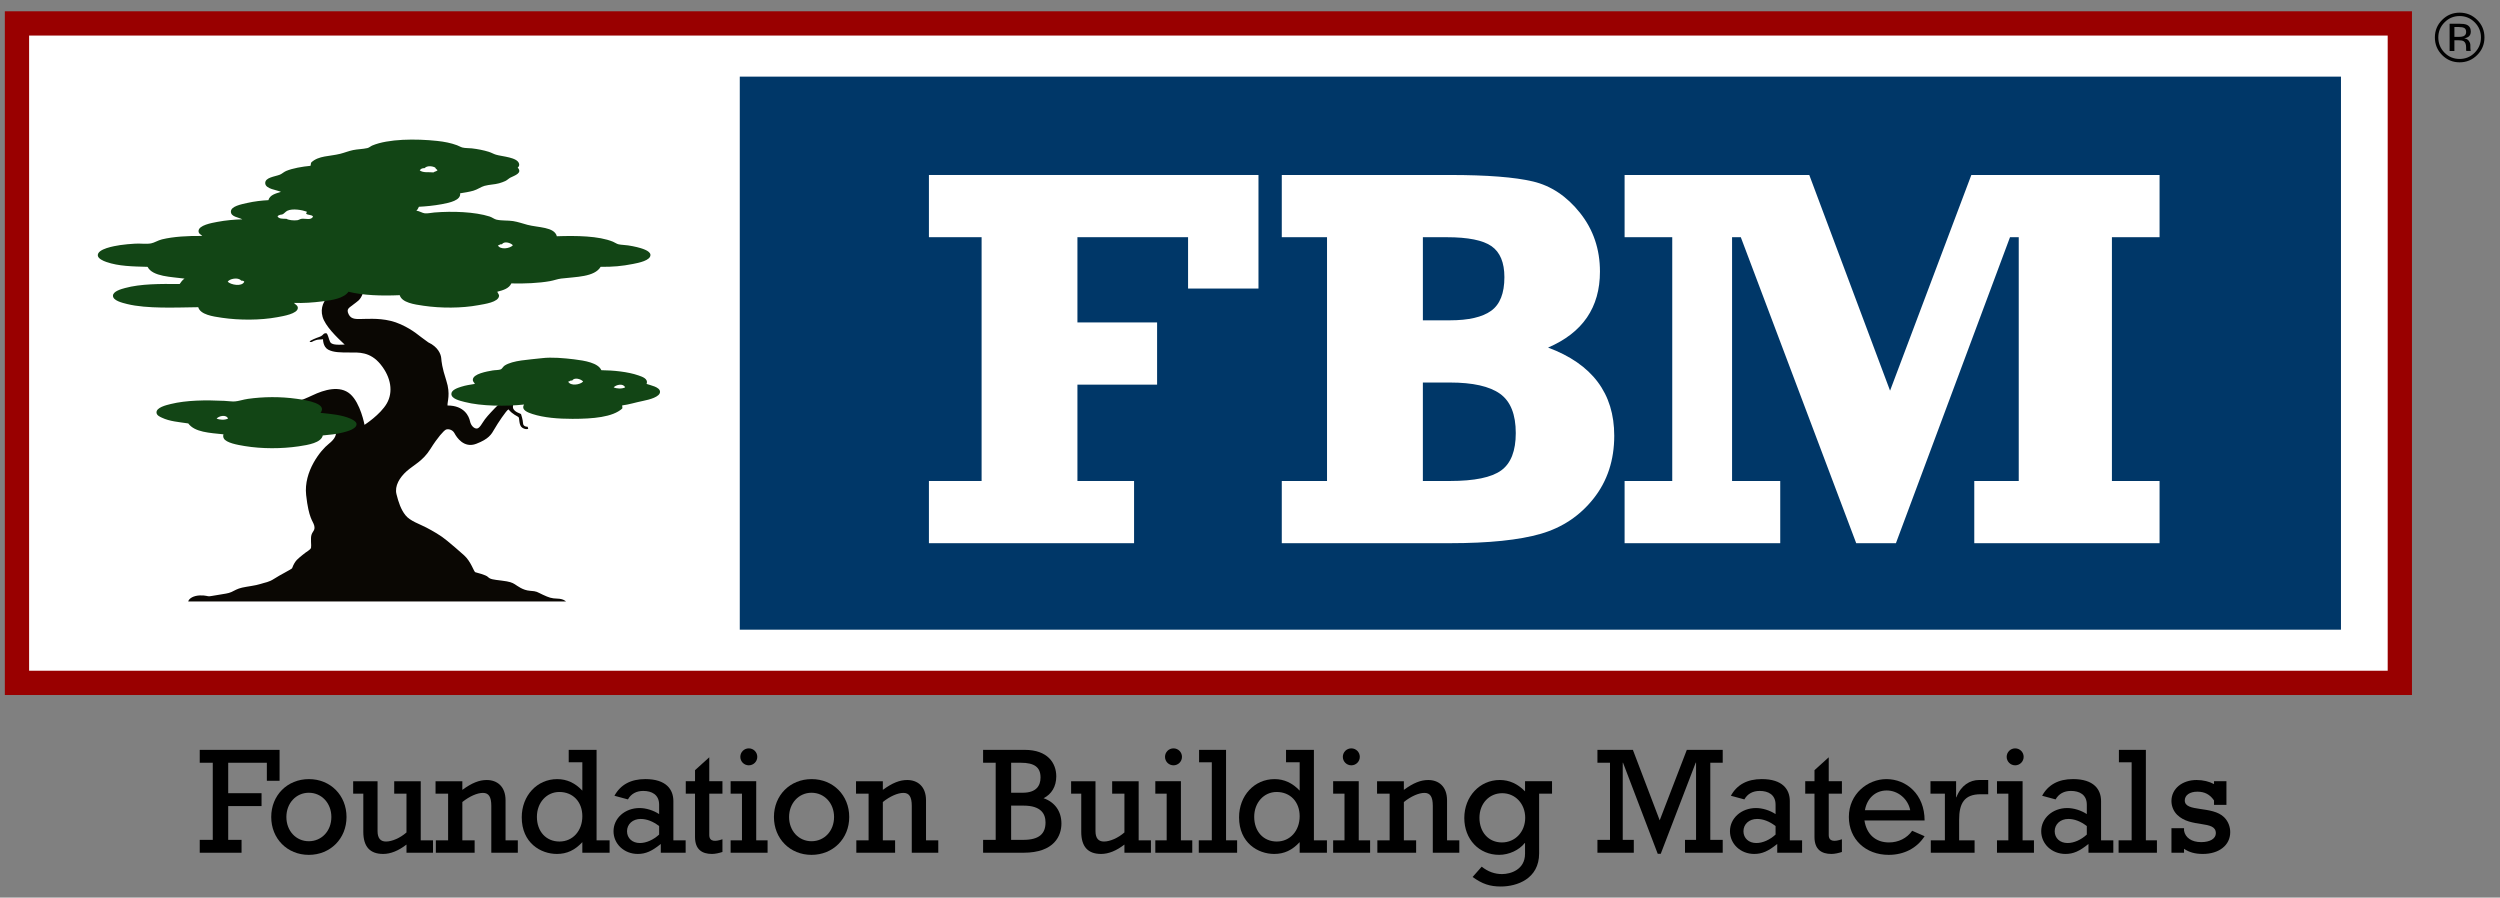
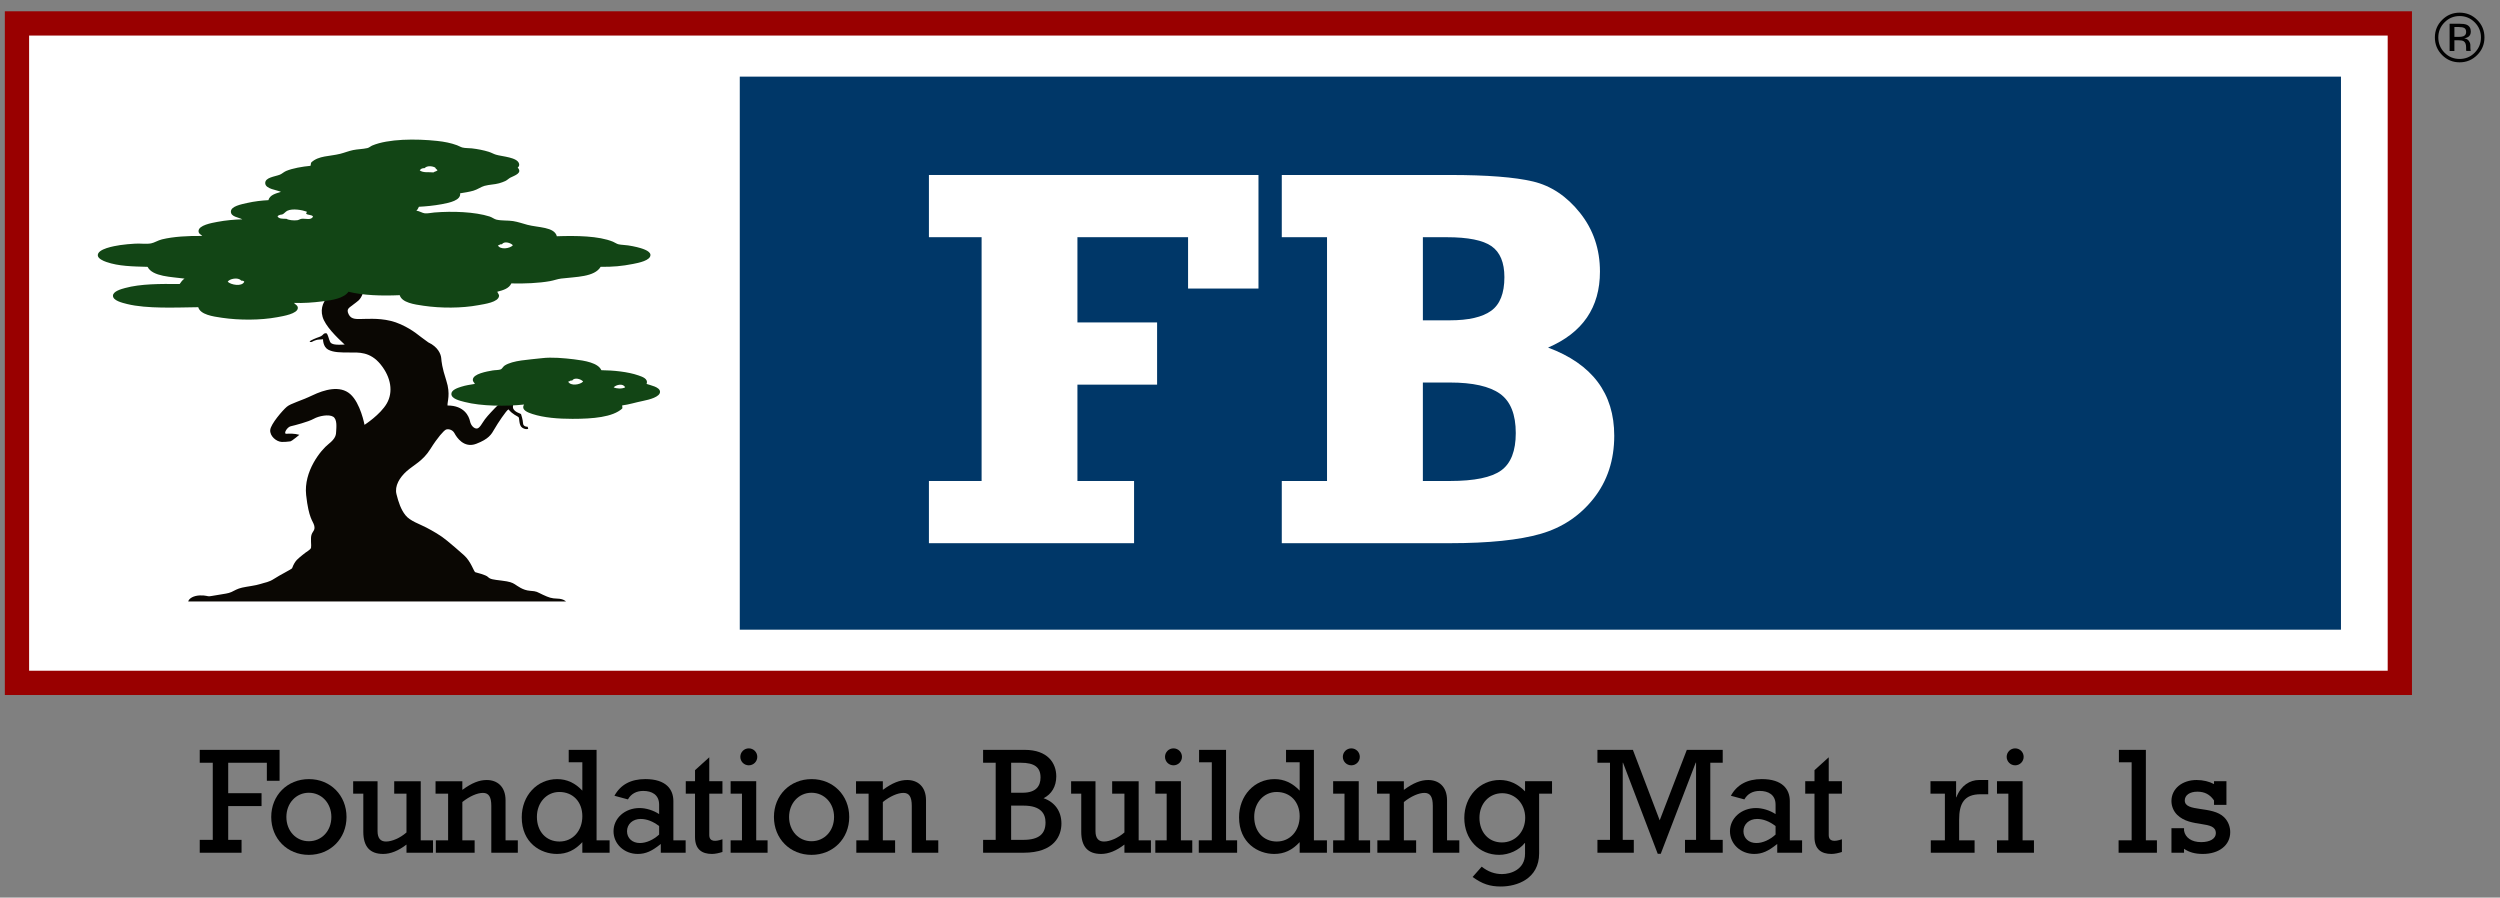
<svg xmlns="http://www.w3.org/2000/svg" version="1.1" id="Layer_1" x="0px" y="0px" width="252.75px" height="90.75px" viewBox="0 0 252.75 90.75" enable-background="new 0 0 252.75 90.75" xml:space="preserve">
  <rect x="0" y="0" width="252.75" height="90.75" fill="#808080" stroke="none" />
  <g class="logo-rect">
    <rect x="1.716" y="2.368" fill="#FFF" stroke="#900" stroke-width="2.454" width="240.907" height="66.67" />
    <rect x="74.791" y="7.747" fill="#003768" width="161.881" height="55.914" />
  </g>
  <g class="logo-text">
    <path d="M21.511,77.114 20.193,77.114 20.193,75.812 28.265,75.812 28.265,78.937 26.979,78.937 26.979,77.114 23.072,77.114 23.072,80.192 26.442,80.192 26.442,81.494 23.072,81.494 23.072,84.91 24.421,84.91 24.421,86.212 20.193,86.212 20.193,84.91 21.511,84.91 21.511,77.114" />
    <path d="M31.234,78.768c2.175,0,3.799,1.64,3.799,3.83s-1.639,3.829-3.813,3.829s-3.799-1.639-3.799-3.829 S29.045,78.768,31.234,78.768 M31.22,85.048c1.301,0,2.281-1.041,2.281-2.45c0-1.395-0.98-2.451-2.281-2.451 c-1.287,0-2.267,1.057-2.267,2.451C28.953,84.007,29.933,85.048,31.22,85.048z" />
    <path d="M43.776,86.212h-2.68v-0.827c-0.812,0.628-1.608,0.949-2.358,0.949c-1.318,0-2.007-0.72-2.007-2.235v-3.86 h-1.026v-1.256h2.466v5.039c0,0.735,0.307,1.057,0.857,1.057c0.598,0,1.425-0.352,2.068-0.919v-3.921h-1.241v-1.256h2.682v5.974 h1.239V86.212" />
    <path d="M46.745,79.855c0.966-0.705,1.701-0.996,2.467-0.996c1.026,0,1.899,0.629,1.899,2.054v4.043h1.241v1.256 h-2.681v-4.733c0-0.919-0.261-1.317-0.843-1.317s-1.348,0.338-2.084,0.92v3.875h1.242v1.256h-3.922v-1.256h1.24v-4.718h-1.271 v-1.256h2.71V79.855" />
    <path d="M61.632,86.212h-2.758V85.14c-0.75,0.812-1.562,1.194-2.572,1.194c-1.639,0-3.554-1.117-3.554-3.706 c0-2.19,1.547-3.86,3.585-3.86c0.979,0,1.822,0.398,2.541,1.165v-2.865h-1.377v-1.256h2.816v9.145h1.318V86.212 M56.563,85.078 c1.349,0,2.312-1.087,2.312-2.557c0-1.456-0.949-2.452-2.327-2.452c-1.286,0-2.267,1.073-2.267,2.513 C54.28,84.067,55.214,85.078,56.563,85.078z" />
    <path d="M69.318,86.212h-2.512v-0.888c-0.904,0.734-1.532,1.01-2.328,1.01c-1.378,0-2.45-1.01-2.45-2.297 c0-1.317,1.148-2.344,2.635-2.344c0.643,0,1.394,0.229,1.975,0.613v-0.95c0-1.026-0.75-1.393-1.607-1.393 c-0.689,0-1.226,0.29-1.548,0.857l-1.362-0.368c0.612-1.118,1.653-1.686,3.124-1.686c2.114,0,2.834,1.058,2.834,2.222v3.967h1.24 V86.212 M66.638,83.517c-0.612-0.476-1.255-0.721-1.868-0.721c-0.797,0-1.378,0.521-1.378,1.241c0,0.704,0.535,1.194,1.301,1.194 c0.644,0,1.364-0.321,1.945-0.856V83.517z" />
    <path d="M69.332,78.982h0.935v-1.118l1.44-1.302v2.42h1.332v1.256h-1.332v4.181c0,0.705,0.627,0.675,1.332,0.43 v1.286c-0.338,0.107-0.721,0.199-1.058,0.199c-1.011,0-1.715-0.459-1.715-1.715v-4.381h-0.935V78.982" />
    <path d="M75.014,80.238h-1.148v-1.256h2.588v5.974h1.149v1.256h-3.737v-1.256h1.148V80.238 M76.561,76.517 c0,0.476-0.383,0.857-0.858,0.857c-0.475,0-0.856-0.382-0.856-0.857c0-0.475,0.382-0.857,0.856-0.857 C76.178,75.659,76.561,76.042,76.561,76.517z" />
    <path d="M82.058,78.768c2.175,0,3.799,1.64,3.799,3.83s-1.639,3.829-3.813,3.829s-3.799-1.639-3.799-3.829 S79.868,78.768,82.058,78.768 M82.043,85.048c1.302,0,2.281-1.041,2.281-2.45c0-1.395-0.979-2.451-2.281-2.451 c-1.287,0-2.267,1.057-2.267,2.451C79.776,84.007,80.756,85.048,82.043,85.048z" />
    <path d="M89.255,79.855c0.965-0.705,1.7-0.996,2.466-0.996c1.026,0,1.899,0.629,1.899,2.054v4.043h1.24v1.256H92.18 v-4.733c0-0.919-0.261-1.317-0.841-1.317c-0.583,0-1.349,0.338-2.084,0.92v3.875h1.24v1.256h-3.92v-1.256h1.24v-4.718h-1.271 v-1.256h2.711V79.855" />
    <path d="M100.663,77.114h-1.272v-1.303h4.213c2.313,0,3.186,1.332,3.186,2.682c0,1.01-0.475,1.807-1.287,2.205 c1.149,0.398,1.808,1.333,1.808,2.558c0,1.194-0.673,2.956-3.844,2.956h-4.075V84.91h1.272V77.114 M103.389,80.146 c1.41,0,1.809-0.734,1.809-1.547c0-1.026-0.613-1.485-1.992-1.485h-0.979v3.032H103.389z M103.45,84.91 c1.623,0,2.252-0.629,2.252-1.762c0-0.857-0.444-1.7-2.222-1.7h-1.255v3.462H103.45z" />
    <path d="M116.36,86.212h-2.681v-0.827c-0.813,0.628-1.608,0.949-2.358,0.949c-1.317,0-2.007-0.72-2.007-2.235v-3.86 h-1.025v-1.256h2.465v5.039c0,0.735,0.307,1.057,0.858,1.057c0.597,0,1.424-0.352,2.067-0.919v-3.921h-1.24v-1.256h2.68v5.974 h1.241V86.212" />
    <path d="M117.951,80.238h-1.148v-1.256h2.588v5.974h1.148v1.256h-3.736v-1.256h1.148V80.238 M119.498,76.517 c0,0.476-0.384,0.857-0.857,0.857c-0.477,0-0.858-0.382-0.858-0.857c0-0.475,0.382-0.857,0.858-0.857 C119.114,75.659,119.498,76.042,119.498,76.517z" />
    <path d="M122.514,77.067 121.227,77.067 121.227,75.812 123.953,75.812 123.953,84.956 125.072,84.956 125.072,86.212 121.196,86.212 121.196,84.956 122.514,84.956 122.514,77.067" />
    <path d="M134.154,86.212h-2.758V85.14c-0.751,0.812-1.562,1.194-2.573,1.194c-1.639,0-3.554-1.117-3.554-3.706 c0-2.19,1.547-3.86,3.585-3.86c0.98,0,1.822,0.398,2.542,1.165v-2.865h-1.379v-1.256h2.819v9.145h1.317V86.212 M129.083,85.078 c1.349,0,2.313-1.087,2.313-2.557c0-1.456-0.949-2.452-2.327-2.452c-1.288,0-2.269,1.073-2.269,2.513 C126.801,84.067,127.736,85.078,129.083,85.078z" />
    <path d="M135.929,80.238h-1.148v-1.256h2.588v5.974h1.149v1.256h-3.737v-1.256h1.148V80.238 M137.476,76.517 c0,0.476-0.383,0.857-0.858,0.857c-0.475,0-0.857-0.382-0.857-0.857c0-0.475,0.383-0.857,0.857-0.857 C137.093,75.659,137.476,76.042,137.476,76.517z" />
    <path d="M141.932,79.855c0.965-0.705,1.7-0.996,2.466-0.996c1.026,0,1.898,0.629,1.898,2.054v4.043h1.241v1.256 h-2.681v-4.733c0-0.919-0.26-1.317-0.842-1.317c-0.581,0-1.348,0.338-2.083,0.92v3.875h1.24v1.256h-3.92v-1.256h1.24v-4.718h-1.271 v-1.256h2.71V79.855" />
    <path d="M156.909,80.238h-1.303v6.034c0,2.59-2.252,3.354-3.875,3.354c-1.102,0-1.883-0.26-2.85-0.965l0.919-1.041 c0.63,0.505,1.318,0.75,2.053,0.75c0.889,0,2.328-0.459,2.328-2.052v-1.088h-0.031c-0.565,0.72-1.592,1.195-2.588,1.195 c-2.036,0-3.522-1.578-3.522-3.723c0-2.174,1.563-3.845,3.584-3.845c0.965,0,1.808,0.384,2.558,1.148v-1.025h2.728V80.238 M151.84,85.171c1.347,0,2.358-1.072,2.358-2.497c0-1.409-0.996-2.481-2.328-2.481c-1.317,0-2.298,1.057-2.298,2.481 C149.572,84.145,150.506,85.171,151.84,85.171z" />
    <path d="M162.771,77.114 161.501,77.114 161.501,75.812 165.085,75.812 167.796,82.935 170.537,75.812 174.167,75.812 174.167,77.114 172.911,77.114 172.911,84.91 174.167,84.91 174.167,86.212 170.354,86.212 170.354,84.91 171.471,84.91 171.471,77.098 171.44,77.098 167.902,86.319 167.596,86.319 164.089,77.114 164.059,77.114 164.059,84.91 165.177,84.91 165.177,86.212 161.501,86.212 161.501,84.91 162.771,84.91 162.771,77.114" />
    <path d="M182.19,86.212h-2.512v-0.888c-0.904,0.734-1.532,1.01-2.328,1.01c-1.379,0-2.451-1.01-2.451-2.297 c0-1.317,1.148-2.344,2.635-2.344c0.644,0,1.393,0.229,1.976,0.613v-0.95c0-1.026-0.751-1.393-1.608-1.393 c-0.689,0-1.226,0.29-1.547,0.857l-1.363-0.368c0.612-1.118,1.654-1.686,3.125-1.686c2.113,0,2.833,1.058,2.833,2.222v3.967h1.241 V86.212 M179.51,83.517c-0.613-0.476-1.257-0.721-1.868-0.721c-0.798,0-1.379,0.521-1.379,1.241c0,0.704,0.536,1.194,1.302,1.194 c0.644,0,1.362-0.321,1.945-0.856V83.517z" />
    <path d="M182.51,78.982h0.935v-1.118l1.44-1.302v2.42h1.332v1.256h-1.332v4.181c0,0.705,0.627,0.675,1.332,0.43 v1.286c-0.338,0.107-0.722,0.199-1.058,0.199c-1.011,0-1.715-0.459-1.715-1.715v-4.381h-0.935V78.982" />
-     <path d="M188.496,82.949c0.216,1.409,1.135,2.222,2.482,2.222c0.935,0,1.806-0.414,2.343-1.18l1.256,0.551 c-0.78,1.21-2.083,1.885-3.63,1.885c-2.344,0-4.027-1.594-4.027-3.829c0-2.344,1.914-3.83,3.798-3.83 c2.007,0,3.859,1.532,3.859,4.182H188.496 M193.123,81.908c-0.229-1.148-1.241-1.991-2.375-1.991s-1.991,0.781-2.204,1.991H193.123 z" />
    <path d="M196.629,80.238h-1.457v-1.256h2.59v1.624h0.029c0.461-1.21,1.38-1.747,2.283-1.747h0.935v1.44h-0.767 c-1.669,0-2.174,0.935-2.174,2.589v2.067h1.563v1.256h-4.428v-1.256h1.426V80.238" />
    <path d="M203.044,80.238h-1.149v-1.256h2.589v5.974h1.149v1.256h-3.738v-1.256h1.149V80.238 M204.591,76.517 c0,0.476-0.384,0.857-0.858,0.857s-0.858-0.382-0.858-0.857c0-0.475,0.384-0.857,0.858-0.857S204.591,76.042,204.591,76.517z" />
-     <path d="M213.656,86.212h-2.512v-0.888c-0.904,0.734-1.531,1.01-2.327,1.01c-1.38,0-2.45-1.01-2.45-2.297 c0-1.317,1.148-2.344,2.633-2.344c0.644,0,1.395,0.229,1.977,0.613v-0.95c0-1.026-0.75-1.393-1.607-1.393 c-0.691,0-1.227,0.29-1.549,0.857l-1.362-0.368c0.612-1.118,1.654-1.686,3.125-1.686c2.114,0,2.833,1.058,2.833,2.222v3.967h1.24 V86.212 M210.977,83.517c-0.612-0.476-1.256-0.721-1.868-0.721c-0.797,0-1.379,0.521-1.379,1.241c0,0.704,0.535,1.194,1.301,1.194 c0.644,0,1.364-0.321,1.946-0.856V83.517z" />
    <path d="M215.508,77.067 214.222,77.067 214.222,75.812 216.947,75.812 216.947,84.956 218.065,84.956 218.065,86.212 214.19,86.212 214.19,84.956 215.508,84.956 215.508,77.067" />
    <path d="M219.534,83.731h1.272v0.244c0.122,0.72,0.781,1.164,1.729,1.164c0.905,0,1.487-0.352,1.487-0.903 c0-1.348-2.544-0.49-3.922-1.868c-0.338-0.337-0.567-0.843-0.567-1.379c0-1.241,1.073-2.13,2.544-2.13 c0.658,0,1.285,0.153,1.761,0.414v-0.291h1.255v2.39h-1.255v-0.444c-0.414-0.612-0.95-0.889-1.686-0.889 c-0.766,0-1.271,0.353-1.271,0.889c0,1.21,2.789,0.506,3.982,1.7c0.43,0.429,0.613,0.995,0.613,1.5 c0,1.318-1.118,2.206-2.772,2.206c-0.781,0-1.379-0.168-1.898-0.521v0.398h-1.272V83.731" />
    <path d="M250.445,5.563c-0.49,0.492-1.083,0.738-1.778,0.738s-1.287-0.246-1.773-0.738 c-0.485-0.49-0.728-1.084-0.728-1.781c0-0.69,0.244-1.281,0.734-1.77c0.486-0.488,1.076-0.732,1.767-0.732 c0.695,0,1.288,0.244,1.778,0.732c0.489,0.487,0.733,1.077,0.733,1.77C251.179,4.478,250.935,5.072,250.445,5.563 M247.143,2.259 c-0.42,0.421-0.63,0.93-0.63,1.528c0,0.601,0.209,1.114,0.626,1.538c0.419,0.424,0.93,0.636,1.528,0.636 c0.6,0,1.109-0.212,1.528-0.636c0.419-0.424,0.629-0.937,0.629-1.538c0-0.598-0.21-1.107-0.629-1.528 c-0.422-0.424-0.932-0.636-1.528-0.636C248.072,1.623,247.564,1.834,247.143,2.259z M248.619,2.398 c0.341,0,0.592,0.033,0.752,0.099c0.285,0.119,0.427,0.352,0.427,0.698c0,0.246-0.089,0.428-0.268,0.544 c-0.096,0.062-0.229,0.106-0.399,0.134c0.216,0.034,0.373,0.124,0.474,0.269c0.1,0.146,0.148,0.288,0.148,0.427v0.201 c0,0.064,0.003,0.132,0.008,0.205c0.004,0.073,0.013,0.121,0.024,0.144l0.017,0.034h-0.455c-0.002-0.009-0.005-0.018-0.007-0.028 c-0.002-0.008-0.005-0.019-0.006-0.03l-0.01-0.089V4.789c0-0.318-0.087-0.528-0.26-0.63c-0.104-0.059-0.283-0.089-0.541-0.089 h-0.384v1.084h-0.483V2.398H248.619z M249.144,2.833c-0.122-0.068-0.318-0.103-0.589-0.103h-0.415v0.999h0.44 c0.205,0,0.359-0.021,0.462-0.062c0.19-0.075,0.285-0.219,0.285-0.431C249.327,3.036,249.265,2.9,249.144,2.833z" />
  </g>
  <g class="fbm-letters" fill="#FFF">
    <path d="M93.914,54.917 93.914,48.628 99.24,48.628 99.24,23.98 93.914,23.98 93.914,17.691 127.232,17.691 127.232,29.172 120.114,29.172 120.114,23.98 108.928,23.98 108.928,32.598 116.982,32.598 116.982,38.887 108.928,38.887 108.928,48.628 114.654,48.628 114.654,54.917 93.914,54.917" />
    <path d="M129.588,54.917v-6.289h4.574V23.981h-4.574v-6.29h16.992c3.765,0,6.566,0.219,8.403,0.655 c1.838,0.438,3.426,1.499,4.765,3.186c1.338,1.686,2.007,3.662,2.007,5.927c0,3.623-1.749,6.183-5.246,7.681 c4.461,1.66,6.691,4.63,6.691,8.912c0,2.462-0.691,4.572-2.074,6.329c-1.384,1.757-3.167,2.953-5.353,3.587 c-2.186,0.632-5.249,0.949-9.193,0.949H129.588 M143.852,32.384h2.729c1.892,0,3.284-0.321,4.176-0.964 c0.892-0.642,1.338-1.774,1.338-3.398c0-1.48-0.434-2.523-1.299-3.131c-0.865-0.606-2.377-0.909-4.535-0.909h-2.408V32.384z M143.852,48.628h2.729c2.48,0,4.211-0.356,5.192-1.07c0.981-0.713,1.472-1.972,1.472-3.774c0-1.89-0.531-3.215-1.592-3.974 c-1.061-0.758-2.752-1.137-5.072-1.137h-2.729V48.628z" />
-     <path d="M164.247,54.917 164.247,48.628 169.064,48.628 169.064,23.98 164.247,23.98 164.247,17.691 182.918,17.691 191.085,39.498 199.302,17.691 218.332,17.691 218.332,23.98 213.515,23.98 213.515,48.628 218.332,48.628 218.332,54.917 199.599,54.917 199.599,48.628 204.095,48.628 204.095,23.98 203.212,23.98 191.678,54.917 187.663,54.917 175.995,23.98 175.112,23.98 175.112,48.628 179.982,48.628 179.982,54.917 164.247,54.917" />
  </g>
  <g>
    <path fill="#0A0703" d="M56.355,60.521c-0.619-0.019-0.843-0.104-1.479-0.396 c-0.637-0.293-0.551-0.343-1.29-0.396c-0.739-0.052-1.279-0.502-1.543-0.664c-0.264-0.161-0.487-0.265-1.347-0.368 c-0.86-0.104-1.143-0.136-1.359-0.361c-0.217-0.225-1.146-0.438-1.287-0.485c-0.141-0.047-0.43-1.078-1.128-1.706 c-0.698-0.63-1.06-0.922-1.714-1.472c-0.653-0.551-1.462-0.998-2.115-1.342c-0.653-0.345-1.635-0.654-2.099-1.239 c-0.465-0.585-0.705-1.307-0.911-2.133c-0.207-0.825,0.317-1.686,1.031-2.323c0.715-0.635,1.638-1.028,2.392-2.235 s1.358-1.857,1.565-1.961c0.206-0.103,0.671-0.034,0.878,0.361c0.206,0.396,0.945,1.549,2.201,1.066 c1.256-0.481,1.53-0.946,1.84-1.496c0.31-0.551,1.216-1.905,1.416-1.984c0.425,0.522,0.896,0.677,1.013,0.78 c0.118,0.103,0.016,0.835,0.376,1.071c0.361,0.236,0.608,0.115,0.608,0.115l-0.059-0.207c0,0-0.447,0.019-0.464-0.343 c-0.018-0.361-0.178-0.852-0.201-0.925c-0.022-0.073-0.676-0.193-0.814-0.624c-0.068-0.464,0.24-0.791,0.517-1.015 c0.275-0.224,0.774-0.31,0.929-0.241c0.154,0.069,0.379,0.603,0.516,0.688c0.099,0.092,0.155,0.034,0.155,0.034 s-0.327-0.619-0.551-0.808c-0.224-0.189-0.344-0.207-0.773-0.086c-0.431,0.12-0.86,0.344-1.136,0.533 c-0.275,0.188-0.688,0.258-0.895,0.378c-0.207,0.121-0.602,0.533-0.602,0.533s-0.705,0.722-0.998,1.118 c-0.293,0.396-0.524,0.907-0.804,0.935c-0.28,0.028-0.61-0.276-0.709-0.746c-0.102-0.469-0.552-1.582-2.271-1.582 c-0.035-0.378,0.327-1.135-0.12-2.511c-0.448-1.376-0.481-1.909-0.517-2.288c-0.034-0.379-0.31-1.118-1.307-1.583 c-0.999-0.688-1.429-1.204-2.787-1.823c-1.359-0.619-2.752-0.567-3.595-0.55c-0.844,0.017-1.394,0.103-1.67-0.466 c-0.274-0.566,0.07-0.653,0.465-0.979c0.396-0.327,0.705-0.406,0.966-1.13c0.261-0.722,0.411-1.657,0.72-2.035 c0.311-0.379,0.826-0.654,1.565-0.654c0.225,0.034,0.345,0,0.482-0.171c0.137-0.173,0.114-0.426,0.114-0.426 s-1.397-0.419-2.616,0.381s-1.206,2.058-1.777,2.375c-0.572,0.317-1.105,0-1.765,0.597c-0.661,0.597-1.055,1.371-0.788,2.298 s1.41,2.044,2.235,2.807c-0.825,0.038-1.347,0.025-1.485-0.293c-0.14-0.316-0.2-0.733-0.36-0.854 c-0.224-0.034-0.326,0.118-0.326,0.118s-0.152,0.178-0.393,0.255c-0.241,0.075-0.922,0.348-0.988,0.466 c0.111,0.079,0.214,0.041,0.214,0.041s0.393-0.228,0.723-0.24c0.33-0.014,0.424-0.033,0.424-0.033s-0.017,0.757,0.516,1.048 c0.534,0.292,1.271,0.292,2.16,0.292c0.888,0,2.081-0.113,3.147,1.207c1.067,1.32,1.281,2.793,0.628,3.936 c-0.653,1.144-2.256,2.17-2.256,2.17s-0.403-2.194-1.444-3.109c-1.041-0.914-2.628-0.444-3.822,0.127 c-1.193,0.572-2.184,0.813-2.59,1.156c-0.407,0.343-1.625,1.739-1.677,2.349c-0.051,0.609,0.61,1.182,1.169,1.206 c0.249,0.012,0.565-0.022,0.872-0.059c0.057-0.029,0.115-0.053,0.171-0.091c0.257-0.177,0.493-0.378,0.735-0.572 c-0.537-0.146-1.008-0.125-1.309-0.104c-0.343,0.025,0.072-0.679,0.43-0.759c0.357-0.079,1.779-0.447,2.325-0.752 s1.537-0.482,1.968-0.216c0.433,0.267,0.321,1.117,0.307,1.46s-0.015,0.711-0.776,1.309c-0.762,0.597-2.526,2.741-2.26,5.154 c0.268,2.413,0.686,2.591,0.813,3.073c0.127,0.481-0.14,0.559-0.267,0.927s0,1.091-0.051,1.32c-0.05,0.229-0.457,0.381-0.863,0.737 c-0.406,0.355-0.749,0.507-1.054,1.345c-0.089,0.114-1.244,0.686-1.803,1.055c-0.56,0.367-0.901,0.367-1.396,0.533 c-0.495,0.165-1.358,0.253-1.854,0.368c-0.495,0.113-0.749,0.291-1.079,0.444c-0.33,0.152-0.698,0.177-1.346,0.292 c-0.647,0.114-0.712,0.114-0.876,0.14c-0.165,0.025-0.381-0.115-0.979-0.088c-0.597,0.024-1.079,0.278-1.168,0.608 c1.956,0,38.187,0,38.187,0S56.975,60.536,56.355,60.521" />
    <path fill="#124515" d="M64.398,24.985c-0.306-0.078-0.599-0.126-0.896-0.175 c-0.319-0.051-0.666-0.042-0.983-0.115c-0.179-0.042-0.363-0.185-0.55-0.26c-1.441-0.592-3.717-0.618-5.672-0.55 c-0.247-0.962-1.898-0.866-2.98-1.158c-0.467-0.125-0.926-0.291-1.446-0.376c-0.528-0.085-1.138-0.021-1.679-0.146 c-0.227-0.051-0.437-0.236-0.694-0.317c-1.489-0.472-3.731-0.557-5.583-0.405c-0.31,0.025-0.674,0.112-0.956,0.087 c-0.271-0.024-0.576-0.255-0.867-0.26c0.115-0.106,0.189-0.255,0.26-0.405c0.69-0.035,1.512-0.112,2.314-0.261 c0.8-0.148,1.948-0.393,1.853-1.1c0.438-0.072,0.885-0.135,1.33-0.261c0.434-0.122,0.778-0.397,1.129-0.491 c0.52-0.141,1.022-0.132,1.476-0.261c0.229-0.064,0.453-0.144,0.637-0.231c0.199-0.095,0.336-0.253,0.521-0.347 c0.425-0.216,1.239-0.452,0.724-1.013c0.144-0.102,0.177-0.232,0.145-0.376c-0.15-0.673-1.713-0.732-2.344-0.927 c-0.246-0.075-0.466-0.21-0.724-0.289c-0.537-0.166-1.11-0.277-1.707-0.348c-0.315-0.036-0.655-0.009-0.954-0.086 c-0.186-0.049-0.371-0.166-0.551-0.231c-0.606-0.224-1.255-0.355-1.996-0.435c-2.177-0.235-4.954-0.215-6.567,0.463 c-0.164,0.068-0.313,0.219-0.492,0.26c-0.472,0.108-0.981,0.106-1.447,0.202c-0.461,0.097-0.876,0.271-1.302,0.377 c-1.091,0.273-2.166,0.172-2.922,0.868c-0.063,0.083-0.039,0.252-0.088,0.347c-0.812,0.076-1.799,0.243-2.459,0.521 c-0.239,0.101-0.422,0.293-0.638,0.376c-0.528,0.203-1.506,0.279-1.475,0.868c0.032,0.588,1.18,0.668,1.591,0.868 c-0.533,0.17-1.112,0.294-1.272,0.839c-0.65,0.034-1.398,0.112-2.17,0.289c-0.575,0.132-1.621,0.326-1.621,0.868 c0,0.532,0.762,0.565,1.158,0.781c-0.784,0.02-1.647,0.091-2.547,0.261c-0.536,0.102-1.881,0.332-1.881,0.926 c0,0.293,0.271,0.355,0.376,0.492c-1.425-0.018-2.917,0.063-4.079,0.348c-0.396,0.096-0.779,0.347-1.1,0.404 c-0.509,0.092-1.09-0.009-1.621,0.029c-0.5,0.034-1.016,0.068-1.504,0.145c-0.61,0.096-2.292,0.376-2.257,1.042 c0.017,0.322,0.536,0.55,0.868,0.665c1.243,0.431,2.646,0.452,4.167,0.492c0.494,0.998,2.444,1.011,3.732,1.187 c-0.205,0.144-0.356,0.338-0.492,0.549c-1.983-0.021-3.948-0.025-5.526,0.406c-0.357,0.097-1.216,0.326-1.216,0.78 c0,0.488,0.924,0.711,1.447,0.84c2.002,0.492,4.956,0.343,7.175,0.317c0.216,0.754,1.469,0.934,2.402,1.07 c1.758,0.258,3.876,0.257,5.584-0.058c0.612-0.111,2.051-0.346,2.083-0.926c0.016-0.283-0.307-0.367-0.375-0.521 c0.936,0.04,1.915-0.037,2.807-0.146c1.107-0.132,2.226-0.325,2.69-0.983c1.462,0.372,3.354,0.433,5.18,0.348 c0.214,0.754,1.467,0.935,2.401,1.07c1.75,0.257,3.856,0.258,5.555-0.059c0.641-0.117,2.014-0.298,2.084-0.926 c0.019-0.159-0.151-0.309-0.174-0.434c0.601-0.152,1.18-0.325,1.418-0.839c1.341,0.035,2.798-0.032,3.906-0.231 c0.398-0.071,0.771-0.217,1.129-0.26c1.511-0.184,3.37-0.146,3.993-1.187c1.224,0.015,2.155-0.07,3.27-0.29 c0.562-0.109,1.797-0.348,1.765-0.926C65.734,25.328,64.799,25.087,64.398,24.985 M42.929,16.999 c0.232-0.265,0.763-0.229,1.07-0.058c0.041,0.123,0.152,0.176,0.232,0.26c-0.076,0.136-0.297,0.127-0.405,0.231 c-0.552-0.056-1.001,0.062-1.389-0.202C42.524,17.076,42.681,16.99,42.929,16.999z M23.022,28.485 c0.152-0.299,1.071-0.495,1.359-0.115c0.146,0,0.263,0.027,0.317,0.115C24.447,29.016,23.346,28.797,23.022,28.485z M30.487,22.119 c-0.143,0.018-0.281,0.127-0.435,0.146c-0.381,0.046-0.869-0.006-1.1-0.146c-0.384-0.001-0.785,0.015-0.896-0.26 c0.109-0.103,0.264-0.161,0.463-0.173c0.181-0.05,0.342-0.288,0.521-0.376c0.538-0.264,1.521-0.076,1.968,0.086 c0.033,0.12-0.061,0.113-0.058,0.203c0.159,0.169,0.568,0.087,0.694,0.289C31.48,22.303,30.892,22.073,30.487,22.119z M51.842,24.811c-0.309,0.317-1.254,0.468-1.506,0c0.162-0.012,0.196-0.151,0.406-0.115c0.241-0.348,0.873-0.15,1.1,0.087 C51.809,24.788,51.825,24.811,51.842,24.811z" />
    <path fill="#124515" d="M60.797,37.427c1.2,0.013,2.677,0.153,3.732,0.521 c0.392,0.136,1.041,0.338,0.839,0.867c0.369,0.132,1.334,0.301,1.36,0.782c0.029,0.535-1.123,0.813-1.678,0.926 c-0.814,0.165-1.492,0.387-2.142,0.463c-0.027,0.068,0.048,0.188,0,0.318c-0.967,0.875-2.957,1.042-5.035,1.042 c-1.419,0-2.88-0.11-4.051-0.492c-0.454-0.149-1.17-0.406-0.839-0.956c-1.759,0.198-4.332,0.18-6.02-0.261 c-0.49-0.127-1.33-0.318-1.33-0.809c0-0.405,0.634-0.613,0.983-0.724c0.491-0.155,0.907-0.21,1.39-0.29 c-0.024-0.126-0.216-0.195-0.202-0.433c0.029-0.589,1.412-0.825,1.996-0.927c0.264-0.047,0.623-0.026,0.839-0.115 c0.117-0.049,0.227-0.278,0.376-0.377c0.837-0.545,2.432-0.589,3.79-0.752c0.985-0.118,2.199-0.004,3.212,0.115 C59.145,36.461,60.472,36.687,60.797,37.427 M57.846,38.469c-0.209-0.035-0.243,0.104-0.405,0.116c0.251,0.467,1.196,0.316,1.504,0 c-0.016,0-0.032-0.024,0-0.029C58.718,38.318,58.088,38.121,57.846,38.469z M62.041,39.163c0.323,0.144,0.836,0.165,1.157,0 C63.015,38.727,62.289,38.887,62.041,39.163z" />
-     <path fill="#124515" d="M32.401,41.738c1.049,0.114,2.13,0.197,3.009,0.579 c0.219,0.093,0.622,0.297,0.637,0.549c0.028,0.507-0.972,0.758-1.417,0.868c-0.688,0.174-1.298,0.22-1.997,0.289 c-0.164,0.734-1.434,0.954-2.431,1.101c-1.717,0.253-3.716,0.262-5.469-0.029c-0.717-0.118-1.881-0.322-2.111-0.782 c-0.053-0.104-0.083-0.247-0.029-0.403c-1.402-0.15-2.901-0.204-3.56-1.101c-0.979-0.146-1.871-0.206-2.66-0.578 c-0.222-0.104-0.536-0.238-0.551-0.521c-0.027-0.508,0.955-0.748,1.447-0.867c1.582-0.386,3.486-0.41,5.41-0.318 c0.364,0.017,0.756,0.079,1.071,0.059c0.363-0.025,0.842-0.193,1.331-0.262c1.549-0.214,3.231-0.242,4.946,0 C31.099,40.472,33.125,40.821,32.401,41.738 M21.898,42.317c0.324,0.143,0.836,0.165,1.158,0 C22.872,41.88,22.146,42.041,21.898,42.317z" />
  </g>
</svg>